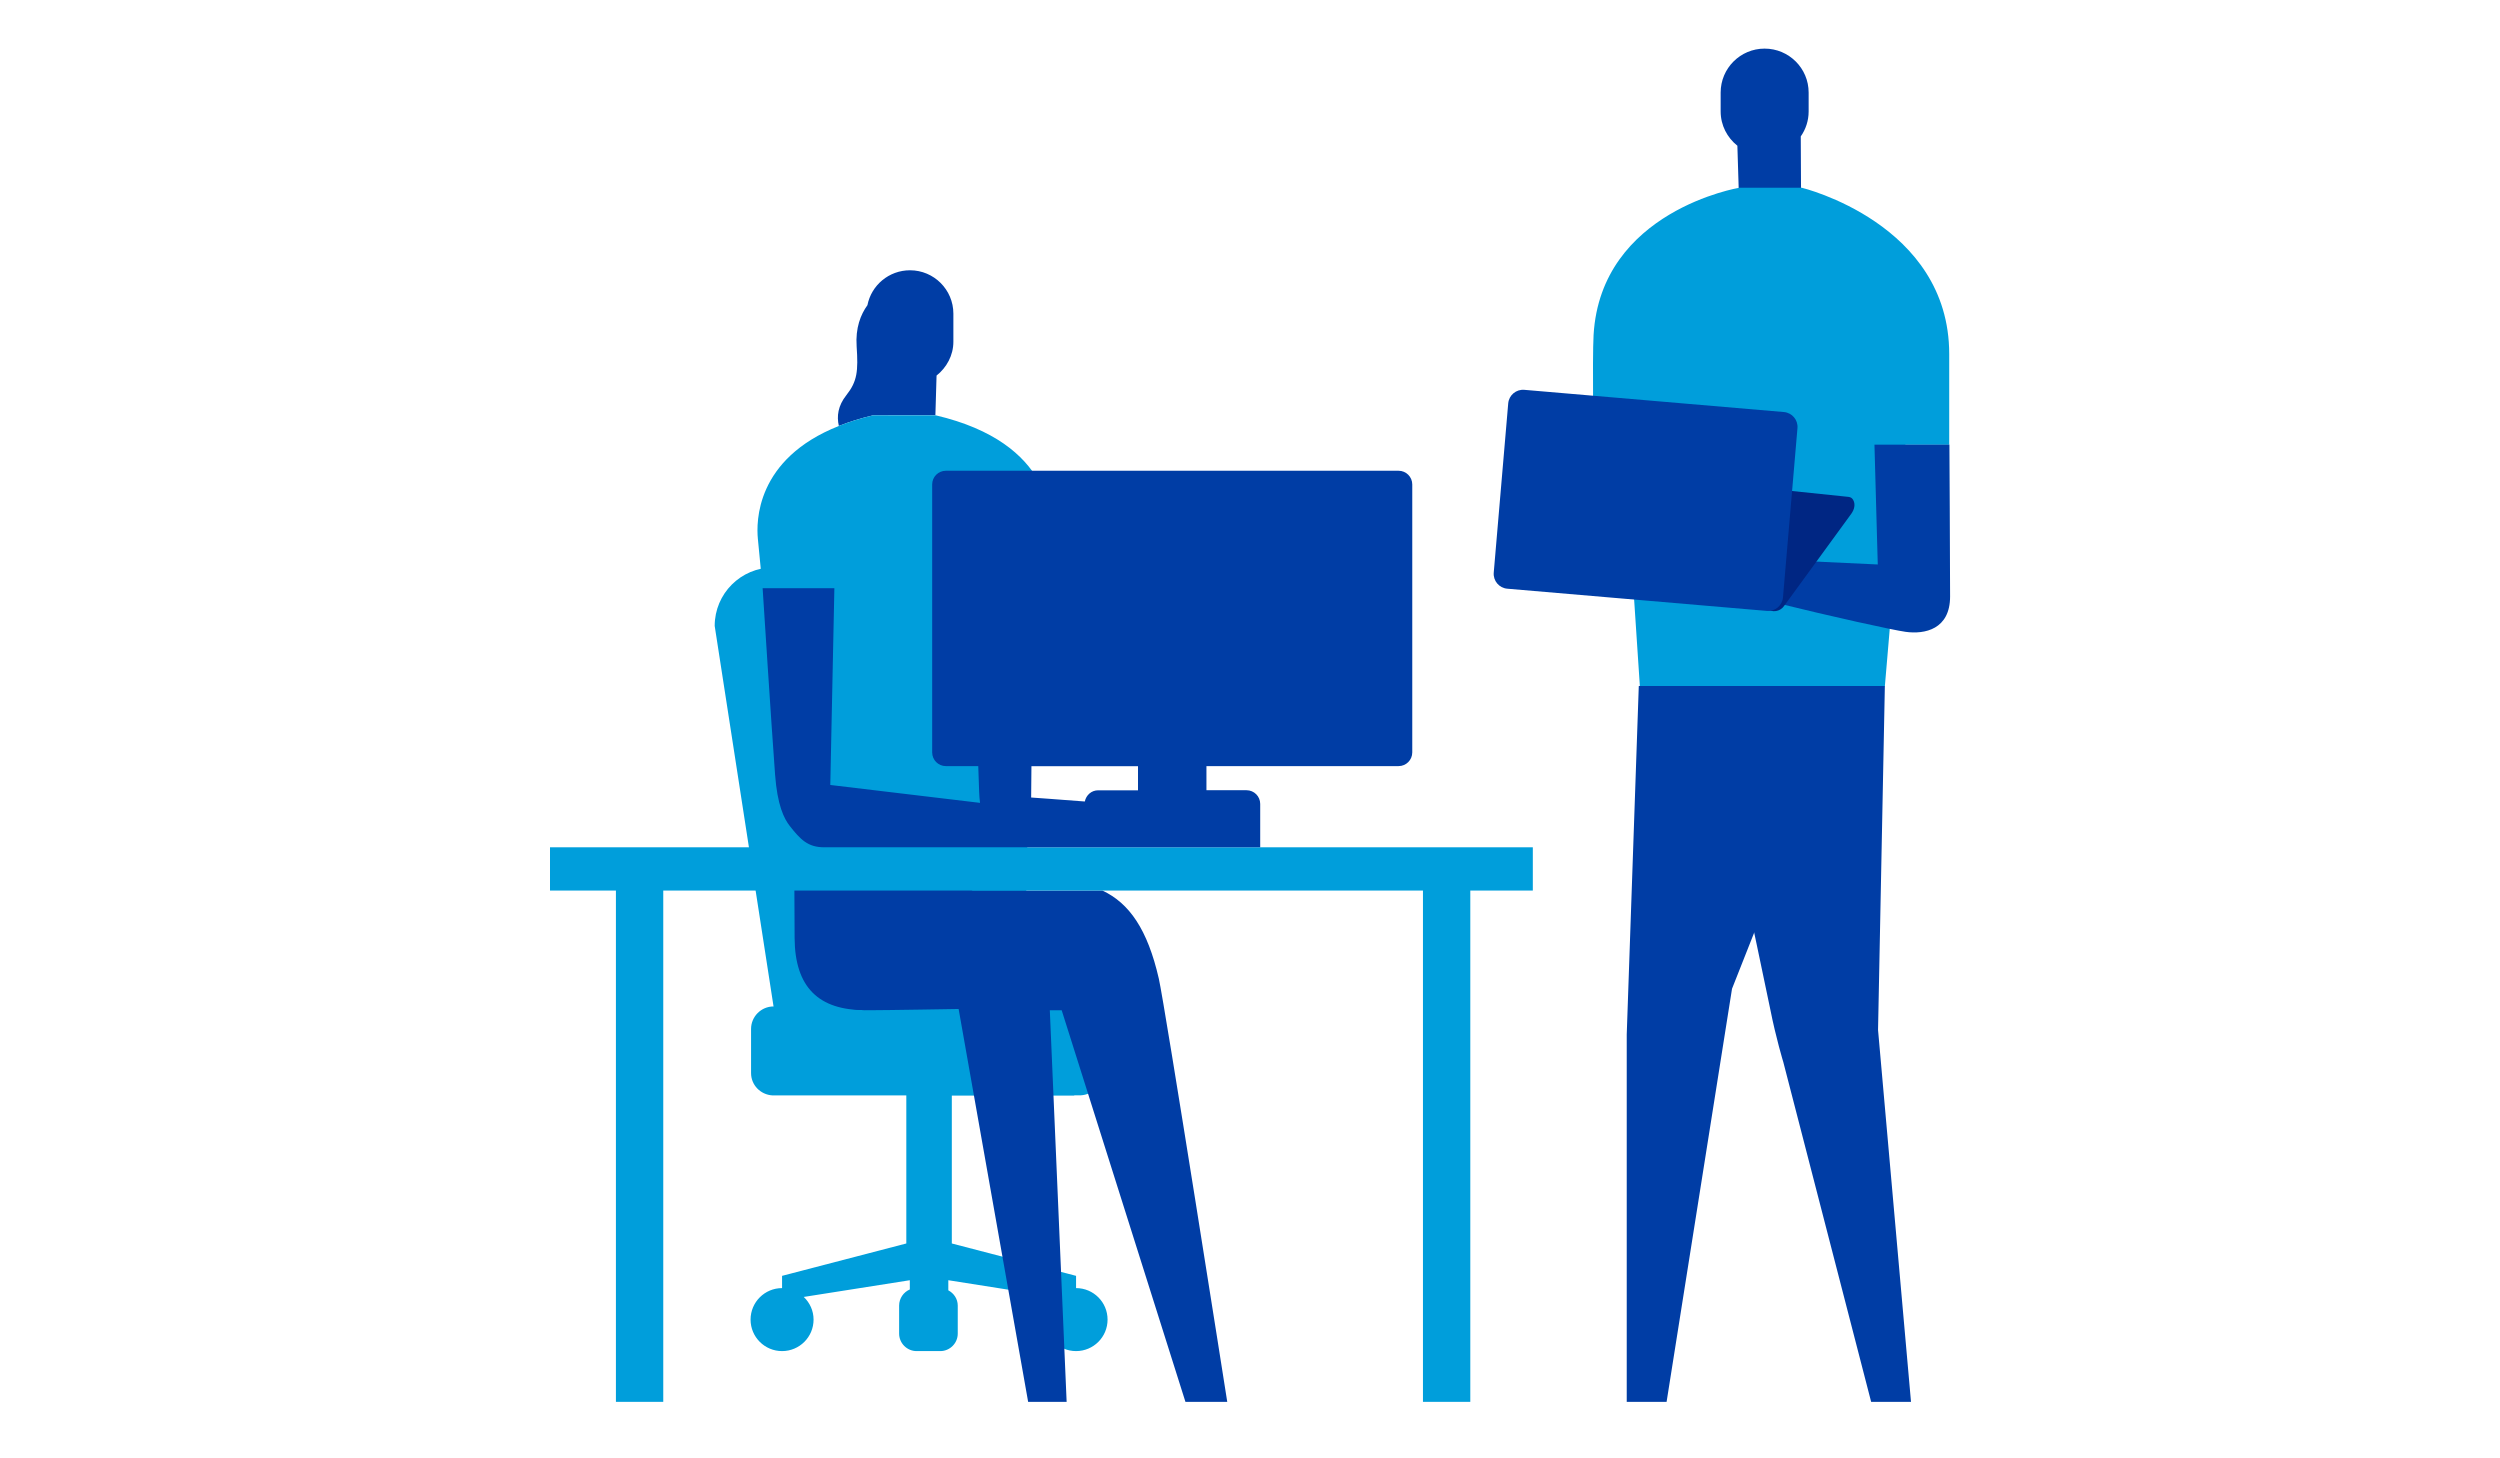
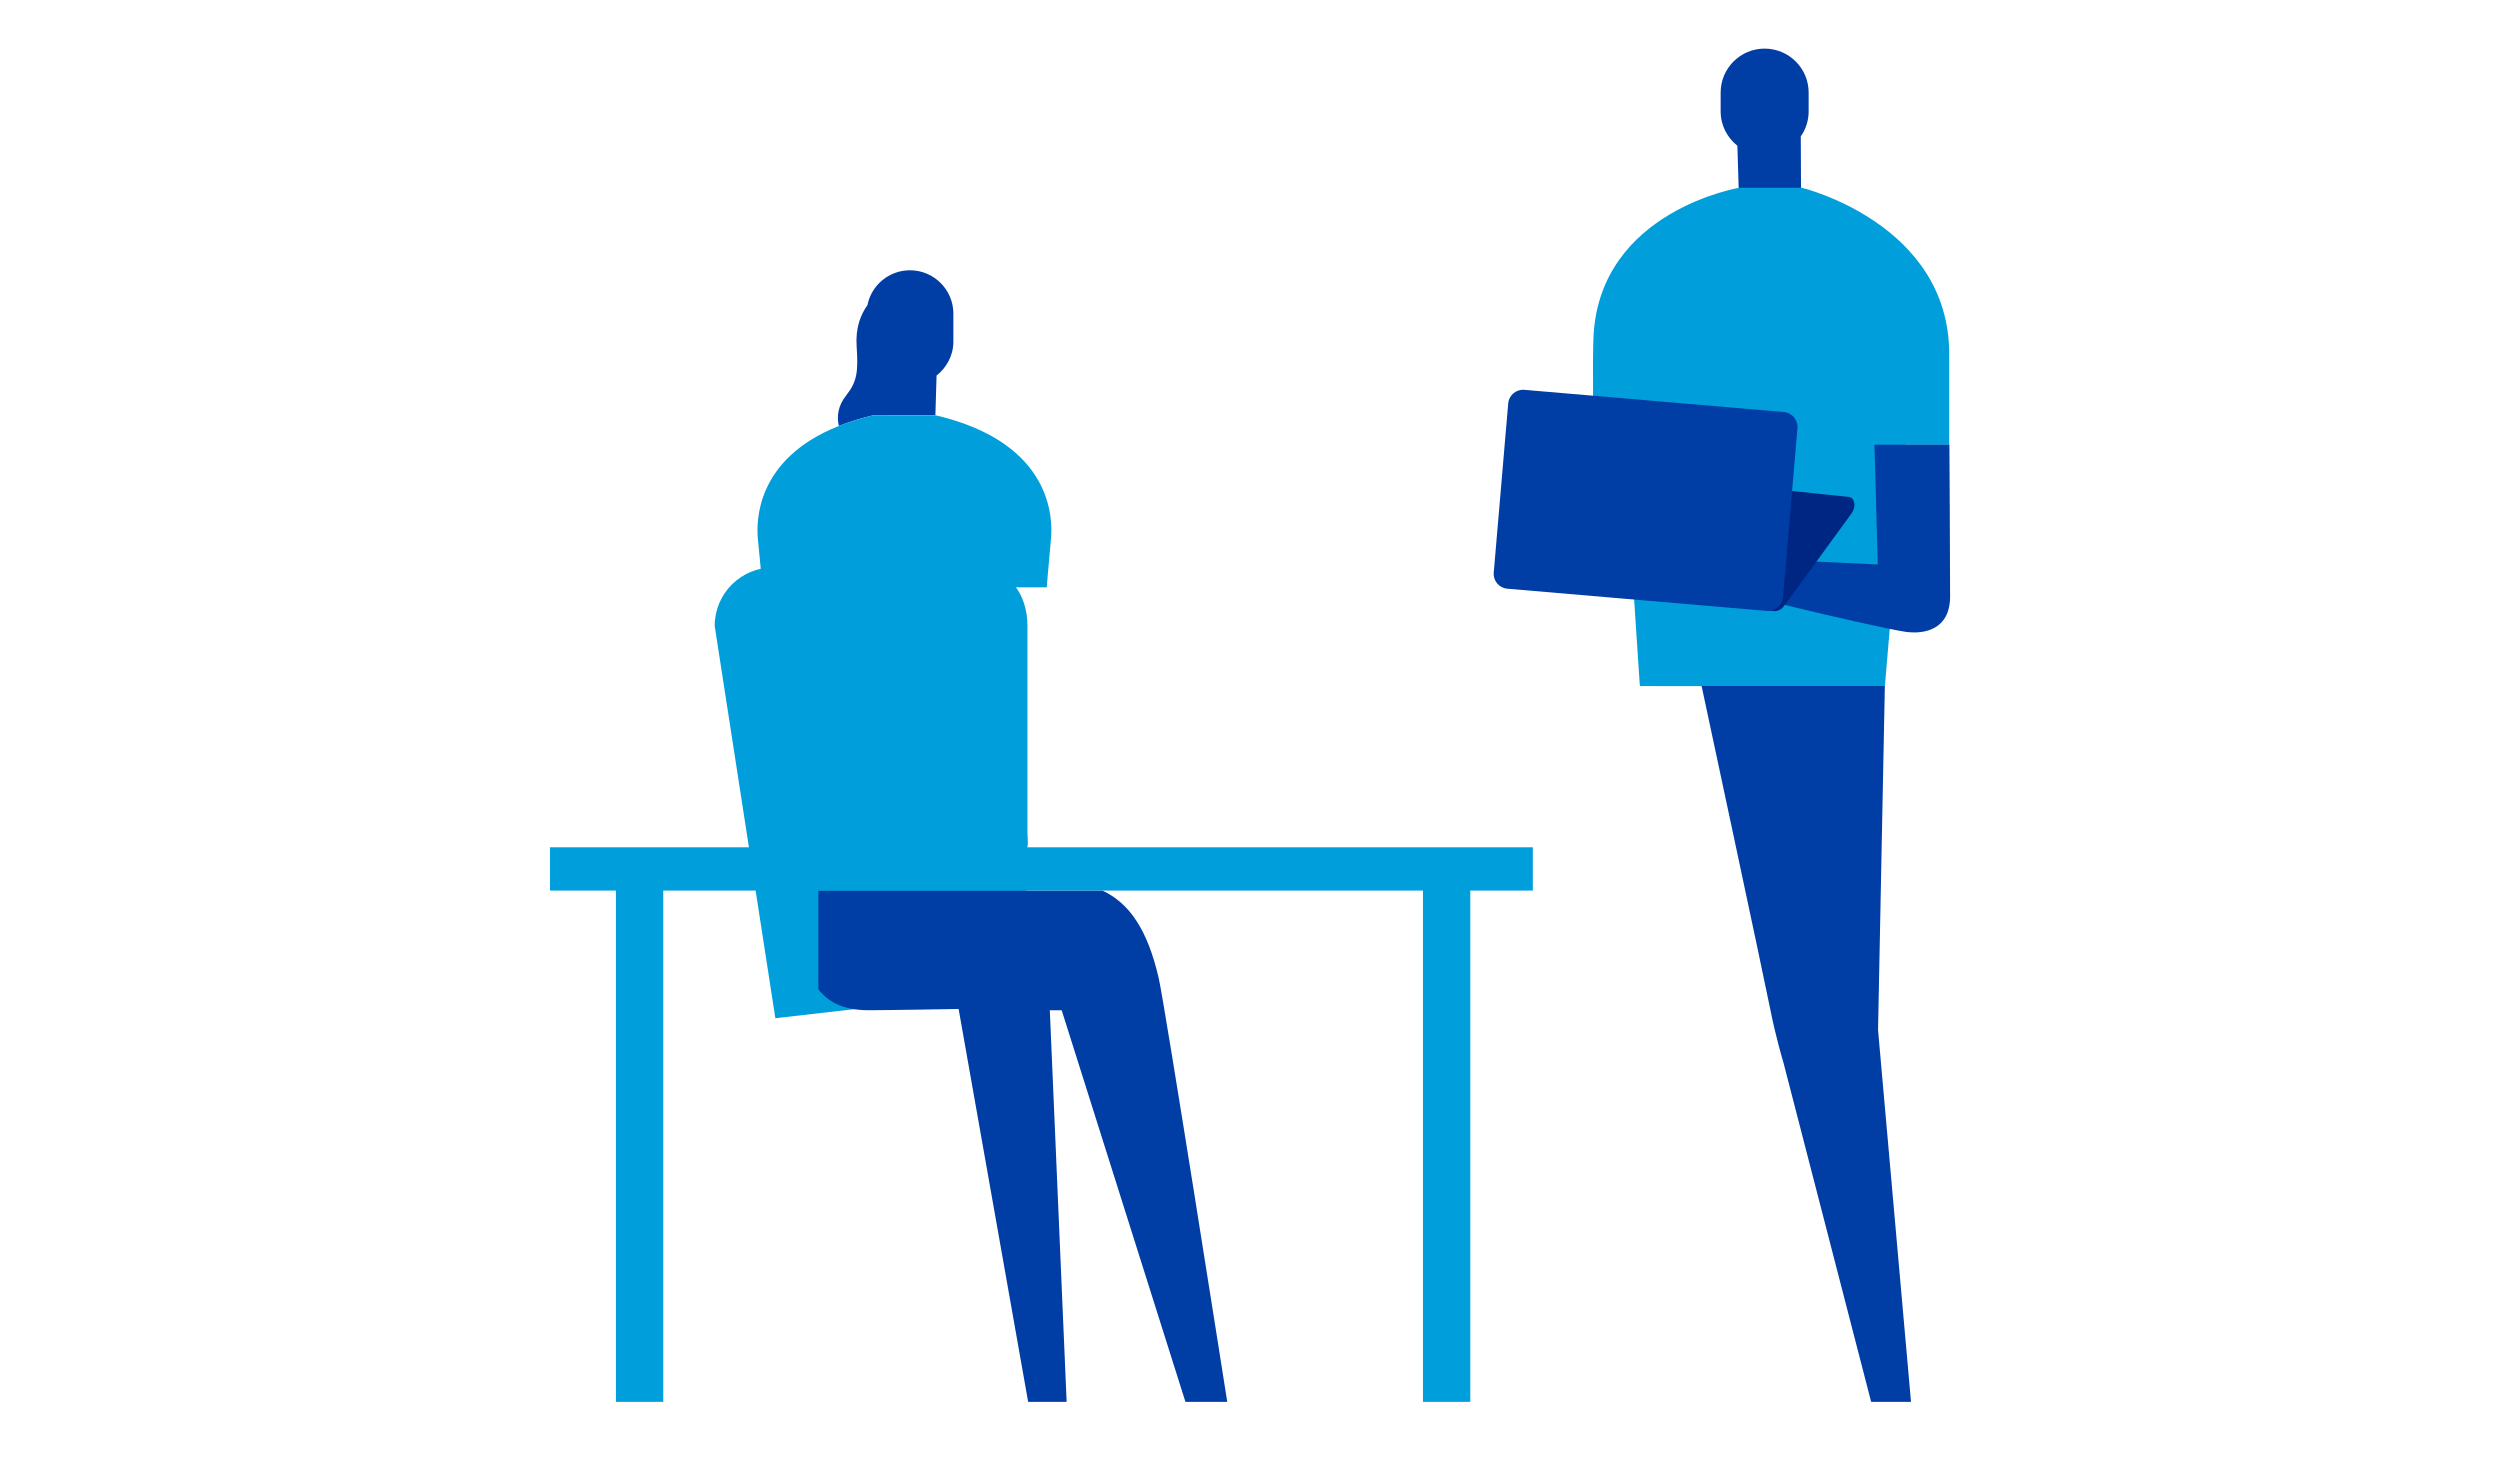
<svg xmlns="http://www.w3.org/2000/svg" width="480" height="280" viewBox="0 0 480 280" fill="none">
-   <path d="M211.645 197.68V206.005C211.645 208.32 209.834 210.149 207.557 210.299H182.208H181.834L181.424 193.2H198.709H207.296C209.685 193.2 211.626 195.141 211.626 197.531V197.661" fill="#009EDB" />
-   <path d="M206.269 210.317H182.749V238.747L206.605 244.963V247.315C209.947 247.315 212.653 250.021 212.653 253.363C212.653 256.704 209.947 259.411 206.605 259.411C203.264 259.411 200.557 256.704 200.557 253.363C200.557 251.645 201.285 250.115 202.443 249.013L182.077 245.803V247.744C183.141 248.304 183.888 249.387 183.888 250.675V256.051C183.888 257.899 182.376 259.411 180.528 259.411H175.992C174.144 259.411 172.632 257.899 172.632 256.051V250.675C172.632 249.275 173.491 248.08 174.685 247.576V245.803L154.32 249.013C155.477 250.115 156.205 251.645 156.205 253.363C156.205 256.704 153.499 259.411 150.157 259.411C146.816 259.411 144.109 256.704 144.109 253.363C144.109 250.021 146.816 247.315 150.157 247.315V244.963L174.013 238.747V210.317H173.64H148.291C146.013 210.168 144.203 208.339 144.203 206.024V197.699V197.568C144.203 195.179 146.144 193.237 148.533 193.237H157.12H200.053" fill="#009EDB" />
  <path d="M148.869 195.496L137.221 120.176C137.221 113.979 142.242 108.957 148.439 108.957H169.309H187.901H187.415C193.613 108.957 197.271 113.979 197.271 120.176V159.899C197.271 161.523 197.738 162.96 196.394 163.856C191.466 167.179 202.927 176.512 202.927 182.877V193.2H188.311H168.898" fill="#009EDB" />
-   <path d="M189.208 168.112L152.51 168.298L152.566 180.114C152.622 189.578 157.214 193.984 166.155 193.946" fill="#003DA5" />
  <path d="M211.663 170.987C216.834 173.413 220.324 178.453 222.49 187.88C223.628 192.827 235.631 269.155 235.631 269.155H227.604L203.842 193.965H201.564L204.794 269.155H197.402L184.055 193.723C184.055 193.723 170.242 193.965 166.77 193.965C161.972 193.965 158.986 192.416 157.119 189.915V170.987H211.682H211.663Z" fill="#003DA5" />
  <path d="M194.752 162.68H233.317H233.672H294.301V170.987H282.298V269.155H273.208V189.896V170.987H241.792H235.949H180.36H127.346V269.155H118.256V170.987H105.6V162.68H183.832H194.752Z" fill="#009EDB" />
  <path d="M170.523 79.744H167.611C165.166 80.323 163 81.013 161.059 81.779C160.63 79.912 160.891 77.896 162.496 75.88C164.606 73.211 164.792 71.269 164.475 66.491C164.232 62.963 165.24 60.405 166.547 58.595C167.294 54.768 170.672 51.893 174.723 51.893C179.315 51.893 183.048 55.627 183.048 60.219V65.613C183.048 68.245 181.742 70.579 179.819 72.109L179.595 79.725H175.899H170.542L170.523 79.744Z" fill="#003DA5" />
-   <path d="M161.057 81.779C162.999 81.013 165.164 80.323 167.609 79.744H170.521H175.879H179.668C202.311 85.045 202.124 99.867 201.788 103.432C201.135 110.413 200.985 112.765 200.985 112.765H192.212L187.713 165.928H153.74L155.084 112.952H146.441C146.441 112.952 146.161 110.413 145.508 103.432C145.209 100.259 145.041 88.125 161.076 81.779H161.057Z" fill="#009EDB" />
-   <path d="M146.424 112.933C146.424 112.933 148.122 139.515 148.813 148.699C149.242 154.56 150.512 157.173 151.669 158.629C153.648 161.131 155.066 162.68 158.24 162.68C163.522 162.68 241.96 162.68 241.96 162.68V154.355C241.96 152.899 240.784 151.723 239.328 151.723H231.637V147.093H268.522C269.978 147.093 271.155 145.917 271.155 144.461V93.016C271.155 91.56 269.978 90.384 268.522 90.384H181.61C180.154 90.384 178.978 91.56 178.978 93.016V144.461C178.978 145.917 180.154 147.093 181.61 147.093H187.826C187.882 149.035 187.938 150.696 187.994 151.965C188.013 152.731 188.088 153.459 188.162 154.149L159.416 150.715L160.2 112.933H146.442H146.424ZM218.496 151.741H210.824C209.554 151.741 208.528 152.675 208.285 153.888C203.338 153.496 197.981 153.123 197.981 153.123L198.037 147.112H218.496V151.741Z" fill="#003DA5" />
+   <path d="M161.057 81.779C162.999 81.013 165.164 80.323 167.609 79.744H170.521H179.668C202.311 85.045 202.124 99.867 201.788 103.432C201.135 110.413 200.985 112.765 200.985 112.765H192.212L187.713 165.928H153.74L155.084 112.952H146.441C146.441 112.952 146.161 110.413 145.508 103.432C145.209 100.259 145.041 88.125 161.076 81.779H161.057Z" fill="#009EDB" />
  <path d="M338.803 9.333C343.469 9.333 347.259 13.104 347.259 17.771V21.392C347.259 23.184 346.699 24.827 345.747 26.189L345.821 41.104L333.968 40.712L333.576 27.981C331.635 26.432 330.365 24.08 330.365 21.392V17.771C330.365 13.104 334.155 9.333 338.803 9.333Z" fill="#003DA5" />
  <path d="M364.283 104.141C364.115 106.101 363.947 108.08 363.779 110.021Z" fill="#009EDB" />
  <path d="M314.853 131.73L314.461 125.832L313.416 110.021L313.024 104.141L311.586 88.312C311.549 87.92 311.493 87.546 311.456 87.136L305.968 87.472C305.968 87.472 305.706 68.805 305.968 64.306C307.368 40.432 333.968 36.045 333.968 36.045H345.933C345.933 36.045 374.25 42.877 374.25 67.984C374.25 72.501 374.25 85.4 374.25 85.4H365.832C365.757 86.296 365.682 87.285 365.589 88.331L362.397 125.85C362.154 128.762 361.968 130.89 361.893 131.749" fill="#009EDB" />
  <path d="M340.146 107.427L360.53 108.379L359.896 85.381H374.288C374.288 85.381 374.418 108.192 374.418 114.52C374.418 120.848 369.546 121.819 365.888 121.315C363.461 120.979 351.981 118.459 340.557 115.64" fill="#003DA5" />
  <path d="M361.892 131.712L360.585 197.755L366.913 269.155H359.26L342.404 203.952C342.404 203.952 340.985 199.323 339.884 193.741C338.782 188.141 326.705 131.712 326.705 131.712H361.892Z" fill="#003DA5" />
-   <path d="M314.647 131.712L312.332 198.632V269.155H319.985L332.548 189.84L355.508 131.712H314.647Z" fill="#003DA5" />
  <path d="M325.175 106.643L339.269 116.909C340.295 117.656 341.751 117.432 342.498 116.405L355.453 98.635C356.031 97.832 356.274 96.824 355.826 96.021C355.602 95.611 355.359 95.48 354.949 95.405L333.575 93.184C332.549 92.437 331.093 92.661 330.346 93.688L324.671 103.413C323.925 104.44 324.149 105.896 325.175 106.643Z" fill="#002683" />
  <path d="M289.4 113.031L339.244 117.296C340.816 117.43 342.199 116.265 342.333 114.694L345.113 82.202C345.248 80.63 344.083 79.247 342.511 79.113L292.666 74.848C291.095 74.714 289.712 75.879 289.577 77.45L286.798 109.942C286.663 111.514 287.828 112.897 289.4 113.031Z" fill="#003DA5" />
</svg>